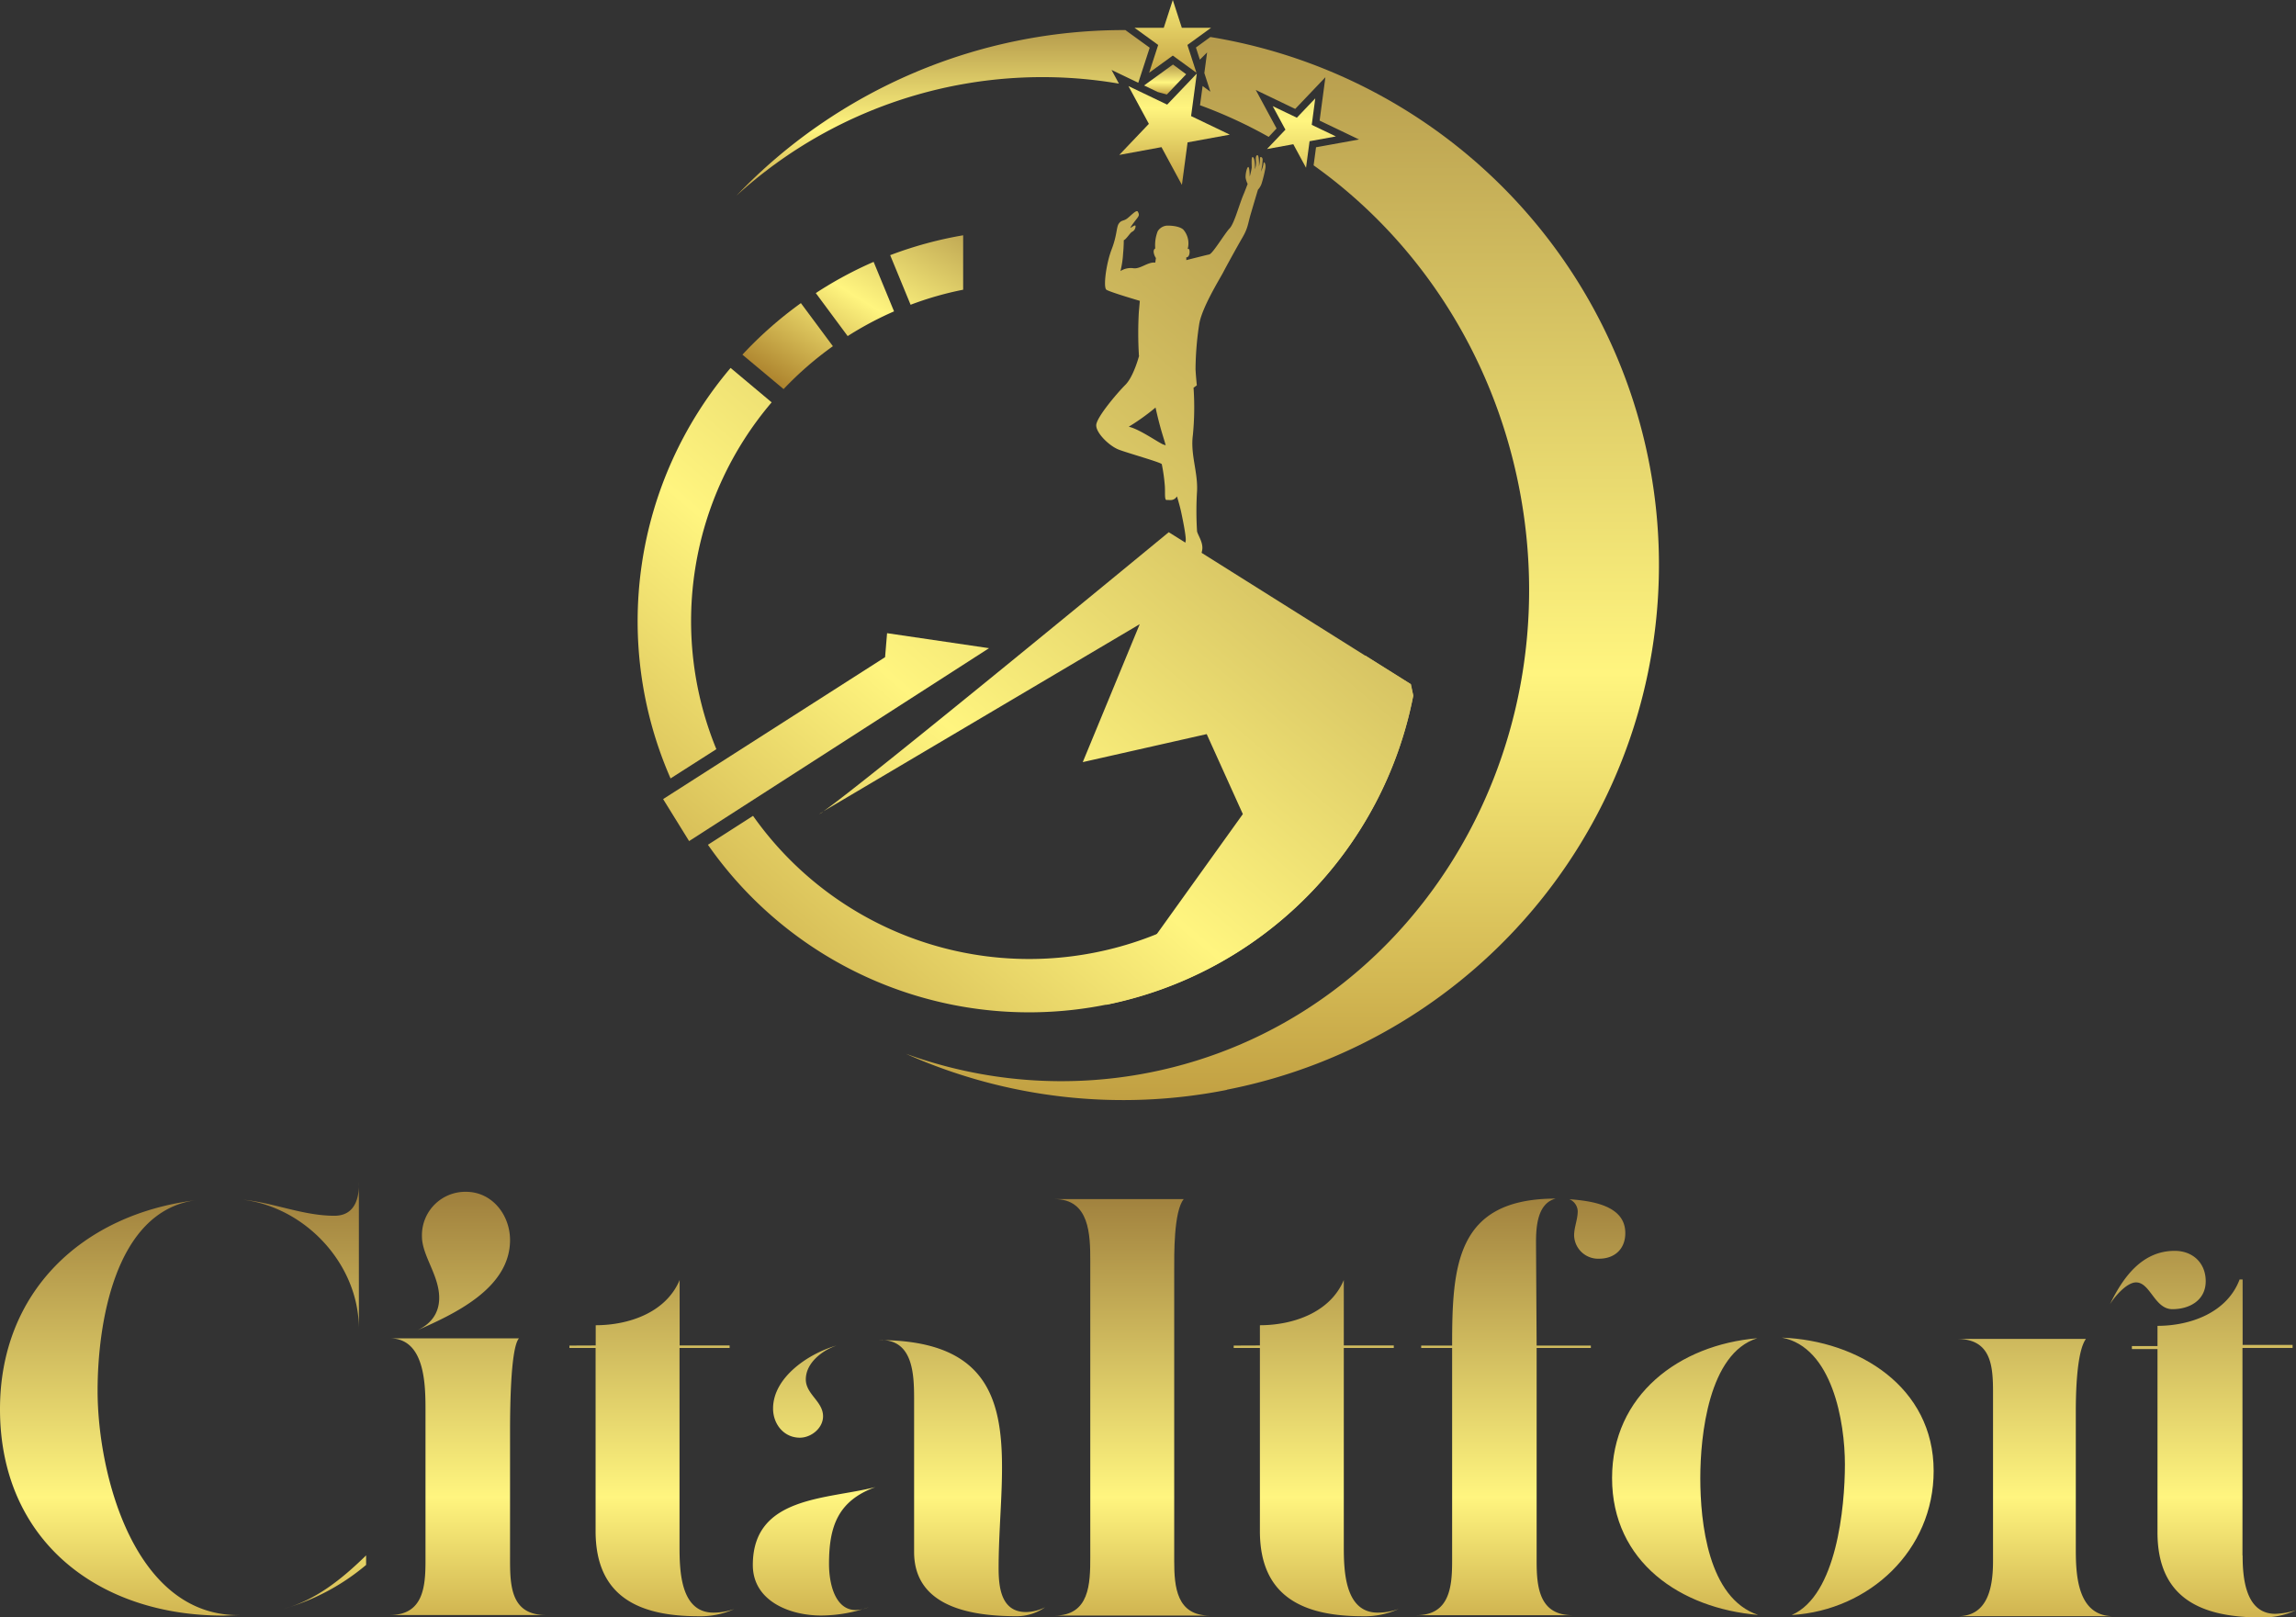
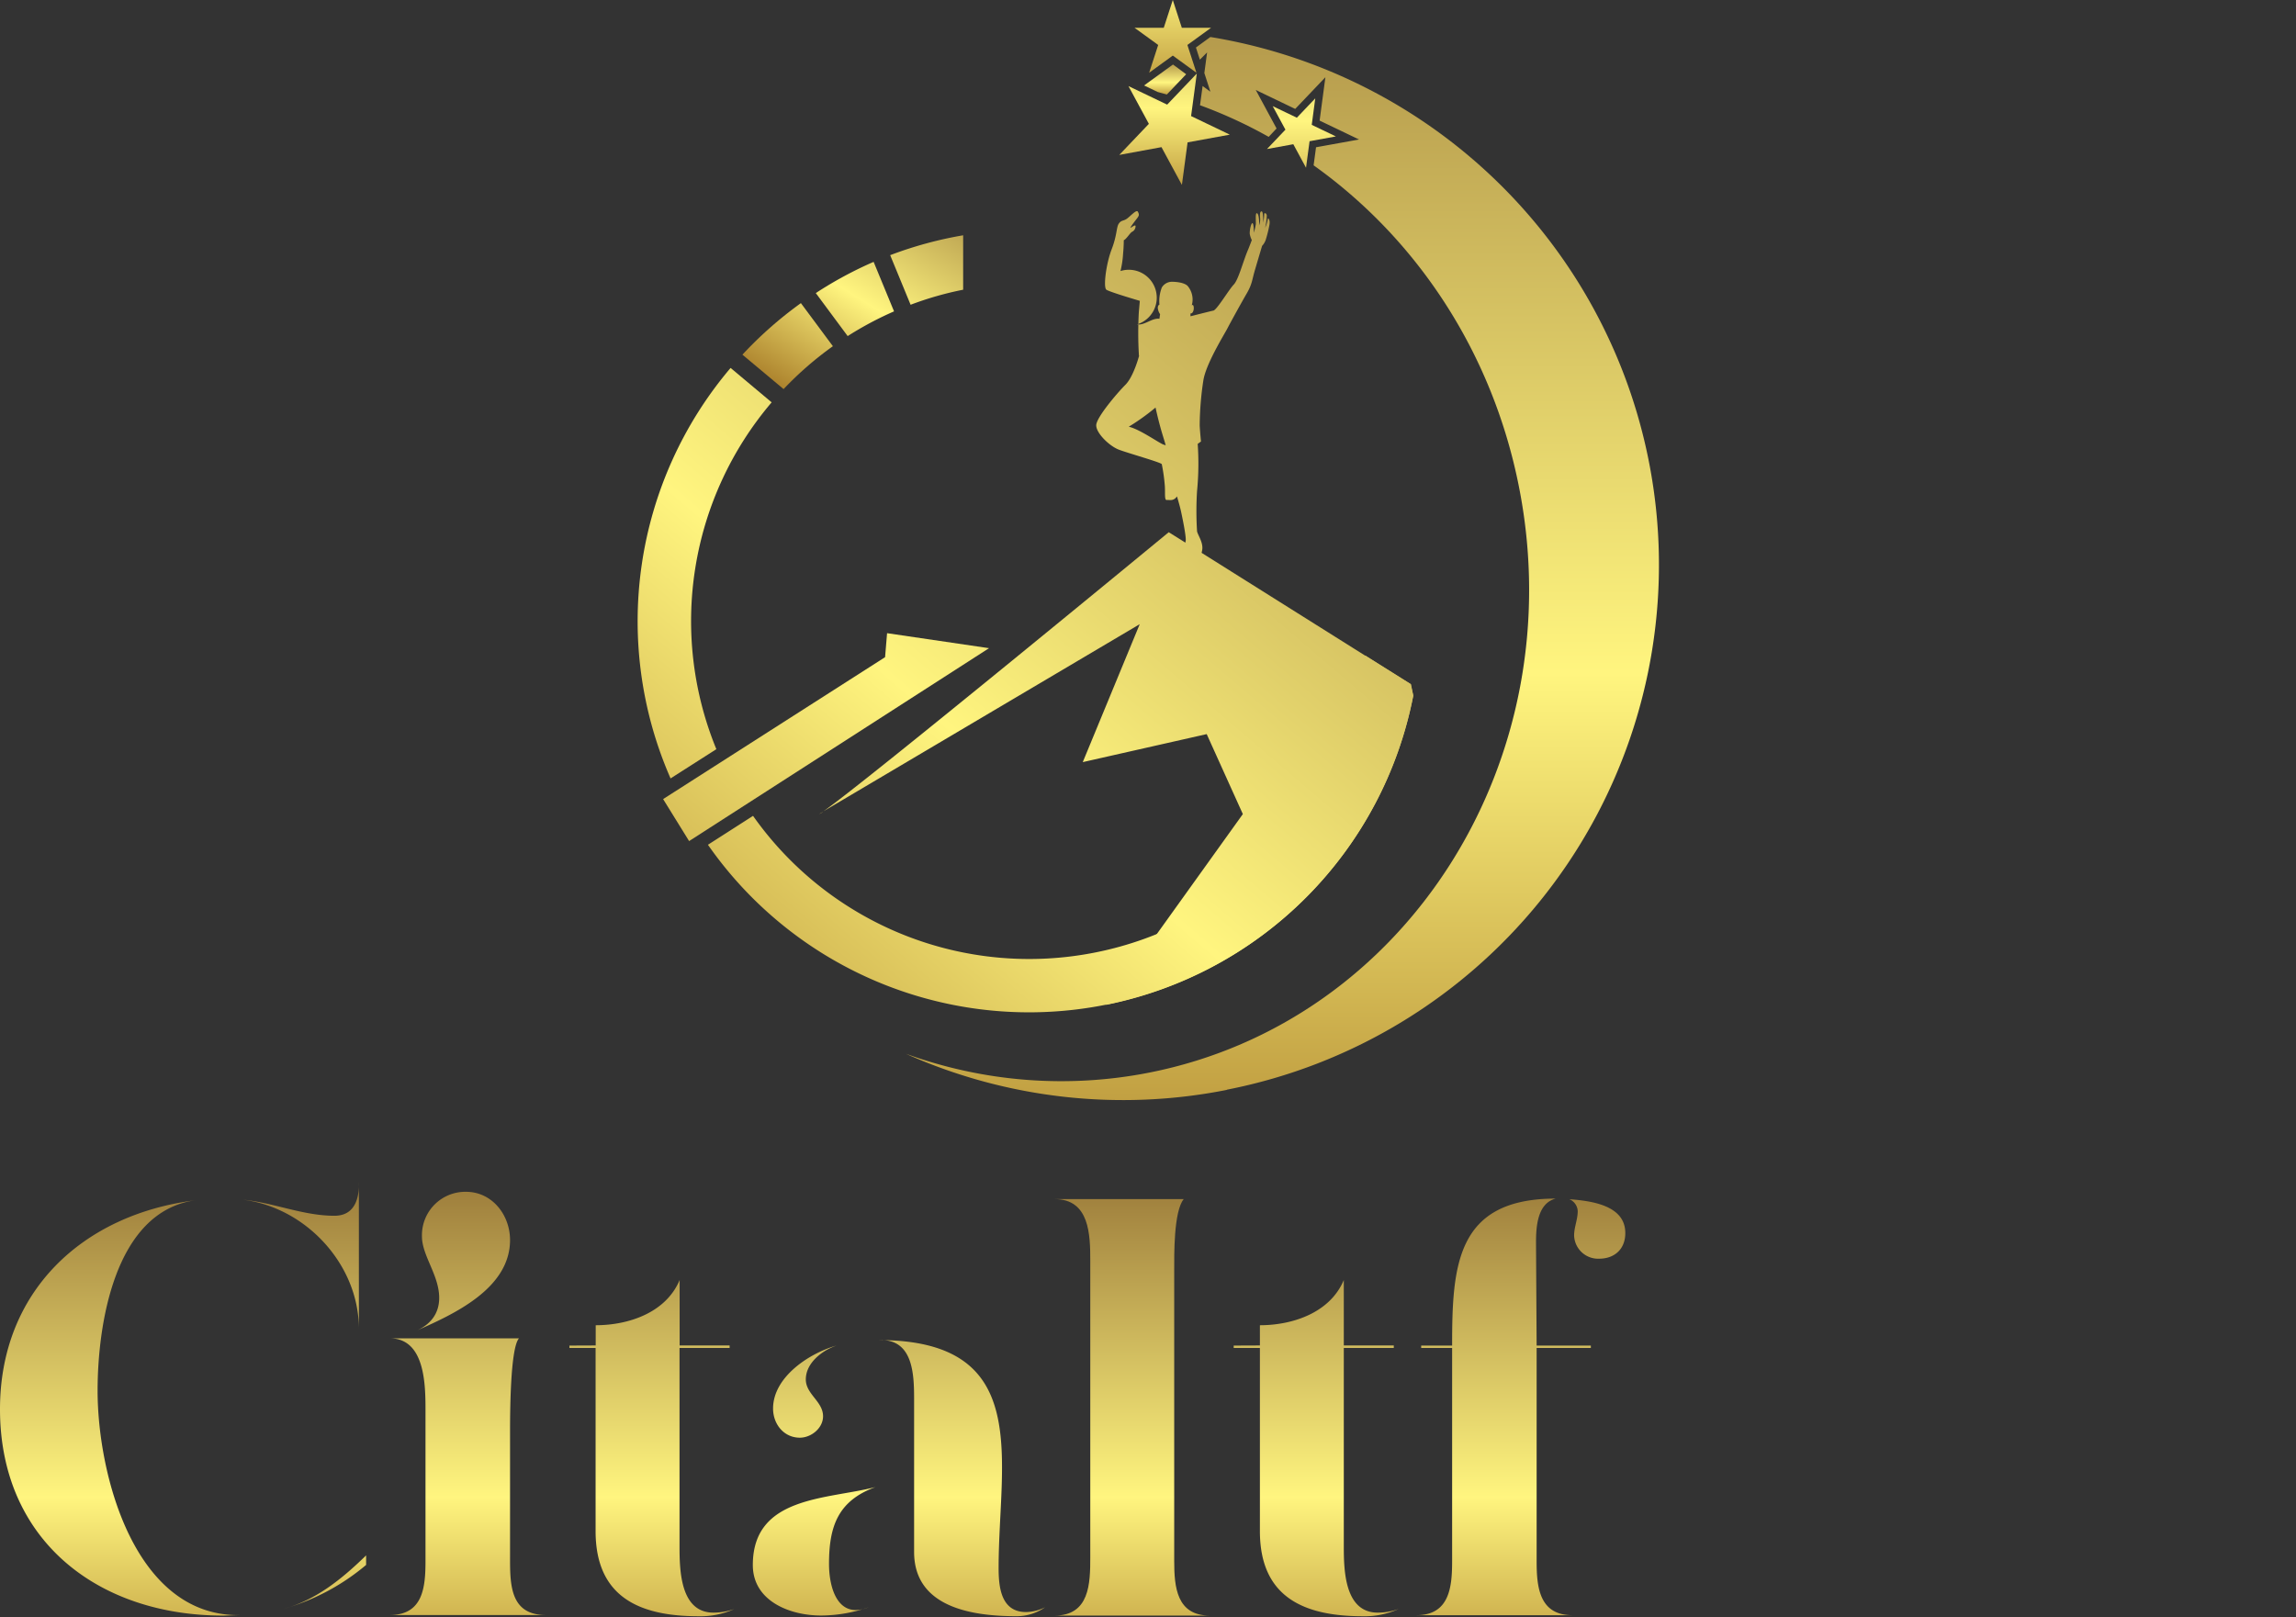
<svg xmlns="http://www.w3.org/2000/svg" xmlns:xlink="http://www.w3.org/1999/xlink" viewBox="0 0 635.22 447.56">
  <rect x="0" y="0" width="635.22" height="447.56" fill="#333333" stroke="none" />
  <defs>
    <style>.cls-1{fill:url(#linear-gradient);}.cls-2{fill:url(#linear-gradient-2);}.cls-3{fill:url(#linear-gradient-3);}.cls-4{fill:url(#linear-gradient-4);}.cls-5{fill:url(#linear-gradient-5);}.cls-6{fill:url(#linear-gradient-6);}.cls-7{fill:url(#linear-gradient-7);}.cls-8{fill:url(#linear-gradient-8);}.cls-9{fill:url(#linear-gradient-9);}.cls-10{fill:url(#linear-gradient-10);}.cls-11{fill:url(#linear-gradient-11);}.cls-12{fill:url(#linear-gradient-12);}.cls-13{fill:url(#linear-gradient-13);}.cls-14{fill:url(#linear-gradient-14);}.cls-15{fill:url(#linear-gradient-15);}.cls-16{fill:url(#linear-gradient-16);}.cls-17{fill:url(#linear-gradient-17);}.cls-18{fill:url(#linear-gradient-18);}.cls-19{fill:url(#linear-gradient-19);}.cls-20{fill:url(#linear-gradient-20);}.cls-21{fill:url(#linear-gradient-21);}.cls-22{fill:url(#linear-gradient-22);}.cls-23{fill:url(#linear-gradient-23);}.cls-24{fill:url(#linear-gradient-24);}</style>
    <linearGradient id="linear-gradient" x1="50.63" y1="312.35" x2="50.63" y2="504.6" gradientUnits="userSpaceOnUse">
      <stop offset="0" stop-color="#8b672f" />
      <stop offset="0.53" stop-color="#fff57f" />
      <stop offset="1" stop-color="#7f4400" />
    </linearGradient>
    <linearGradient id="linear-gradient-2" x1="129.42" y1="312.35" x2="129.42" y2="504.6" xlink:href="#linear-gradient" />
    <linearGradient id="linear-gradient-3" x1="180.37" y1="312.35" x2="180.37" y2="504.6" xlink:href="#linear-gradient" />
    <linearGradient id="linear-gradient-4" x1="248.7" y1="312.35" x2="248.7" y2="504.6" xlink:href="#linear-gradient" />
    <linearGradient id="linear-gradient-5" x1="313.25" y1="312.35" x2="313.25" y2="504.6" xlink:href="#linear-gradient" />
    <linearGradient id="linear-gradient-6" x1="364.12" y1="312.35" x2="364.12" y2="504.6" xlink:href="#linear-gradient" />
    <linearGradient id="linear-gradient-7" x1="420.76" y1="312.35" x2="420.76" y2="504.6" xlink:href="#linear-gradient" />
    <linearGradient id="linear-gradient-8" x1="490.5" y1="312.35" x2="490.5" y2="504.6" xlink:href="#linear-gradient" />
    <linearGradient id="linear-gradient-9" x1="588.3" y1="312.35" x2="588.3" y2="504.6" xlink:href="#linear-gradient" />
    <linearGradient id="linear-gradient-10" x1="384.15" y1="42.98" x2="150.6" y2="313.71" xlink:href="#linear-gradient" />
    <linearGradient id="linear-gradient-11" x1="470.85" y1="30.2" x2="145.97" y2="410.84" xlink:href="#linear-gradient" />
    <linearGradient id="linear-gradient-12" x1="463.88" y1="24.25" x2="139" y2="404.89" xlink:href="#linear-gradient" />
    <linearGradient id="linear-gradient-13" x1="277.67" y1="40.99" x2="221.64" y2="131.51" xlink:href="#linear-gradient" />
    <linearGradient id="linear-gradient-14" x1="259.52" y1="29.76" x2="203.49" y2="120.27" xlink:href="#linear-gradient" />
    <linearGradient id="linear-gradient-15" x1="375.65" y1="-51.05" x2="50.77" y2="329.59" xlink:href="#linear-gradient" />
    <linearGradient id="linear-gradient-16" x1="266.99" y1="34.38" x2="210.96" y2="124.9" xlink:href="#linear-gradient" />
    <linearGradient id="linear-gradient-17" x1="414.63" y1="-17.78" x2="89.75" y2="362.86" xlink:href="#linear-gradient" />
    <linearGradient id="linear-gradient-18" x1="437.06" y1="-27.41" x2="75.21" y2="396.55" xlink:href="#linear-gradient" />
    <linearGradient id="linear-gradient-19" x1="260.91" y1="-7.49" x2="260.91" y2="74.09" xlink:href="#linear-gradient" />
    <linearGradient id="linear-gradient-20" x1="322.33" y1="14.99" x2="322.33" y2="29.77" xlink:href="#linear-gradient" />
    <linearGradient id="linear-gradient-21" x1="354.71" y1="-91.21" x2="354.71" y2="432.53" xlink:href="#linear-gradient" />
    <linearGradient id="linear-gradient-22" x1="324.47" y1="-65.71" x2="324.47" y2="49.85" xlink:href="#linear-gradient" />
    <linearGradient id="linear-gradient-23" x1="324.95" y1="-20.12" x2="324.95" y2="74.21" xlink:href="#linear-gradient" />
    <linearGradient id="linear-gradient-24" x1="360.06" y1="-27.72" x2="360.06" y2="87.84" xlink:href="#linear-gradient" />
  </defs>
  <g id="katman_2" data-name="katman 2">
    <g id="Layer_1" data-name="Layer 1">
      <path class="cls-1" d="M27,384.82c0,23.39,10.38,63.4,40.34,62.08l-5.6.16C27,447.06,0,426.15,0,389.93c0-32.44,22.72-53.84,54-57.79C31.61,335.27,27,366.71,27,384.82ZM99.29,327V367.7c0-17.78-14.66-33.59-32.11-35.73,8.56.83,16.63,4.45,25.35,4.45C98.13,336.42,99.45,331.64,99.29,327Zm2,103.4v2.64a61.59,61.59,0,0,1-22.89,12.18C87.43,442.78,94.67,436.85,101.26,430.43Z" />
      <path class="cls-2" d="M117.72,431.92v-41.5c0-6.91,0-20.08-9.87-20.08h35.73c-2.47,2.79-2.47,21.56-2.47,26.18v35.07c0,7.41.33,15.31,9.88,15.31H107.85C117.07,446.9,117.72,439.16,117.72,431.92Zm3.79-72.78c0-6.26-4.77-11.69-4.77-17a12,12,0,0,1,12.18-12.35c7.25,0,12.19,6.42,12.19,13.34,0,13.34-15.32,20.42-25.69,25C119.21,366.38,121.51,363.42,121.51,359.14Z" />
      <path class="cls-3" d="M164.81,372.31v-5.6c9.06,0,19.43-3.45,23.22-12.51v18.11h13.83V373H188V427.8c0,6.59.16,18.44,9.38,18.44a17,17,0,0,0,5.77-1,22.61,22.61,0,0,1-9.88,2c-16.3,0-28.49-5.27-28.49-23.55V373h-7.24v-.66Z" />
      <path class="cls-4" d="M208.28,433.07c0-19.1,20.42-18.11,33.92-21.57-10.37,3.79-12.84,10.87-12.84,21.24,0,6.75,2.47,15.48,11,12a40.39,40.39,0,0,1-13.17,2.3C218.65,447.06,208.28,443.11,208.28,433.07Zm14.66-51.37c0,4.11,4.77,6.09,4.77,10.2,0,3.3-3.29,5.93-6.42,5.93-4.45,0-7.41-3.78-7.41-8.07,0-8.72,10-15.31,17.62-17.45C227.55,373.63,222.94,377.09,222.94,381.7Zm53.34,52.19c0,5.27.66,12.19,7.58,12.19a12,12,0,0,0,5.27-1.32,13.69,13.69,0,0,1-7.91,2.47c-12,0-28.32-2.31-28.32-17.78v-42c0-7.08-.16-17.12-9.88-16.63C286,370.83,276.28,403.92,276.28,433.89Z" />
      <path class="cls-5" d="M301.64,430.93v-82c0-7.24-.16-17.12-9.88-17.12h35.73c-2.8,3.46-2.63,15.47-2.63,19.92v80.19c0,7.24.66,15.14,9.88,15.14h-43C301.48,447.06,301.64,438.17,301.64,430.93Z" />
      <path class="cls-6" d="M348.57,372.31v-5.6c9.05,0,19.42-3.45,23.21-12.51v18.11h13.83V373H371.78V427.8c0,6.59.17,18.44,9.39,18.44a16.93,16.93,0,0,0,5.76-1,22.61,22.61,0,0,1-9.88,2c-16.3,0-28.48-5.27-28.48-23.55V373h-7.25v-.66Z" />
      <path class="cls-7" d="M393.19,373v-.66h8.56c0-22.23,1.15-40.67,28.65-40.67-5.11,1.32-5.44,7.91-5.44,12.19l.17,28.48h15V373h-15v58.95c0,7.08.66,15,9.88,15H391.87c9.22,0,9.88-7.9,9.88-15V373Zm56.47-31.78c0,4.45-3,7.08-7.24,7.08a6.64,6.64,0,0,1-6.92-6.42c0-2.3,1-4.44,1-6.75a3.76,3.76,0,0,0-2.31-3.29C440.11,332.3,449.66,333.45,449.66,341.19Z" />
-       <path class="cls-8" d="M470.41,409c0,12.18,2.14,33.26,16,37.87C465,445.09,446,432.24,446,409c0-23,18.61-36.88,40.18-38.69C472.71,374.45,470.41,397.34,470.41,409Zm25.35,37.87c12.35-5.43,14.66-29.8,14.66-41.66,0-11.69-3.46-32.43-17.45-35.07,21.24.82,42,13.67,42,36.88C535,429,517.17,445.58,495.76,446.9Z" />
-       <path class="cls-9" d="M584.68,447.23h-43c8.56,0,9.72-8.56,9.72-15.31v-46.6c0-7.41-.5-14.82-10-14.82H577.1c-2.63,3.62-2.8,15.48-2.8,20.25v38C574.3,436,574.8,447.23,584.68,447.23Zm17-101.1c4.93,0,8.56,3.3,8.56,8.4,0,5.27-4.45,7.74-9.22,7.74-4.94,0-6.1-7.41-10.05-7.41-2.63,0-6.09,4.11-7.24,6.09C587.31,353.54,592.58,346.13,601.64,346.13Zm18.77,84.3c0,6.26.82,16.14,9.05,16.14a21.93,21.93,0,0,0,5.76-1,21.88,21.88,0,0,1-9.71,2c-16.3,0-28.65-5.11-28.65-23.55V373.3h-7.08v-.82h7.08v-5.6c9.06,0,19.26-3.62,22.72-12.84h.83v18.11h13.83V373H620.41v57.46Z" />
      <path class="cls-10" d="M226.61,225.27l1.16-.68A4.47,4.47,0,0,1,226.61,225.27Z" />
      <path class="cls-11" d="M391,192.49a108.43,108.43,0,0,1-85,85.57l14.07-19.62,23.78-33.17-10-22.13-34.29,7.75,15.76-38.17-87.53,51.79c11.49-7.92,95.56-77.24,95.56-77.24l54.28,34.11,12.65,7.94Z" />
      <path class="cls-12" d="M390.36,189.32l-12.65-7.94c-.27,2.79-.68,5.56-1.21,8.31a93.28,93.28,0,0,1-73.36,73.85,93.47,93.47,0,0,1-94.8-37.78l-12.48,8A108.29,108.29,0,0,0,391,192.49Z" />
      <path class="cls-13" d="M246.28,70.61l5.65,13.72a90.55,90.55,0,0,1,14.54-4.16V65.11A107.42,107.42,0,0,0,246.28,70.61Z" />
      <path class="cls-14" d="M221.58,83.88A108.69,108.69,0,0,0,205.4,98.14l11.39,9.53A94,94,0,0,1,230.43,95.8Z" />
      <path class="cls-15" d="M213.51,111.35l-11.38-9.54A108.38,108.38,0,0,0,185.52,215.4l12.67-8.09a93.34,93.34,0,0,1,15.32-96Z" />
      <path class="cls-16" d="M241.7,72.46a107.63,107.63,0,0,0-16,8.64L234.52,93a93.22,93.22,0,0,1,12.83-6.84Z" />
      <polygon class="cls-17" points="190.65 232.74 273.63 179.36 245.42 175.21 244.87 181.85 183.46 221.12 190.65 232.74" />
-       <path class="cls-18" d="M303.29,117.63c-.09,2.18,3.63,5.8,6.26,6.8s11.42,3.45,11.87,4a47.47,47.47,0,0,1,.81,5.62v0c.22,2-.17,4.39.56,4.31s1.87.41,2.84-1c.44,1.5.87,3,1.15,4.31.78,3.69,1.39,7,1.26,8a25.24,25.24,0,0,1-1.63,4.9c-.6,1.39-2.36,4.29-2,5s3.2.42,4.23-.13,1.63-1.87,2.24-3.56,1.51-1.88,1.75-3.87-1.27-4-1.45-5a89.31,89.31,0,0,1,0-11.12c.24-5.44-1.88-10.1-1.15-15.54a78.47,78.47,0,0,0,.18-13.06l.91-.66s-.24-2.3-.36-4.42a86.39,86.39,0,0,1,1-12.39c.67-4.59,5.81-12.82,6.65-14.45s3.87-7.13,5.38-9.73,1.45-3.75,2.24-6.41c.46-1.56,1.34-4.55,2-6.74a4.63,4.63,0,0,0,1-1.66,35.25,35.25,0,0,0,1-4c.34-1.59-.39-2.23-.43-1.75a8.07,8.07,0,0,1-.75,2.43,16.87,16.87,0,0,0,.48-3.43c-.11-.79-.82-.77-.73-.27a10.27,10.27,0,0,1-.31,2.27,10,10,0,0,0,0-1.73c-.07-.79-.12-1.5-.5-1.39s-.41,1-.3,1.92a4.59,4.59,0,0,1-.31,1.95,9.34,9.34,0,0,0,0-1.55c-.07-.88-.25-1.82-.65-1.82s-.19,2.39-.23,3a21.19,21.19,0,0,1-.55,2.4s0-2.36-.34-2.63-.88,1.75-.79,3a6.54,6.54,0,0,0,.56,1.67c-.27.72-.61,1.59-1,2.58-1.33,3-2.66,8.34-4,9.73s-4.66,7-5.63,7.2-6.34,1.57-6.34,1.57v-.79c.6.12,1-.85.9-1.75s-.54-.49-.54-.49a5.82,5.82,0,0,0-1.21-5.44c-.91-.78-2.66-1.08-4.41-1.08a3.29,3.29,0,0,0-2.66,1.57,10.52,10.52,0,0,0-.67,4.77s-.45.09-.45.91a3.64,3.64,0,0,0,.63,1.72l-.18,1.27c-2.08-.27-4.17,1.91-6.16,1.54A5.3,5.3,0,0,0,310,75a26.89,26.89,0,0,0,.72-4.81c.19-2,.19-3.72.19-3.72.72-.27,1.81-2.17,2.35-2.35a1.75,1.75,0,0,0,.91-1.54c0-.55-1,.27-1.36.45s1-1.63,1.72-2.54.64-1.18.28-1.9-2,1.17-3,1.9-1.54.36-2.26,1.36-.46,3.17-2,7.16-2.36,10.52-1.45,11.16,9.25,3.08,9.25,3.08l-.27,3a102.88,102.88,0,0,0,0,11.79c0,.12,0,.27.06.44,0,0-1.51,5.73-3.78,8S303.38,115.45,303.29,117.63Zm9,.45a61.31,61.31,0,0,0,7.41-5.31l0,0s.73,3.54,1.91,7.44c.32,1.06.62,2,.9,3a6.46,6.46,0,0,1-.63-.2C320.7,122.62,315.26,118.72,312.27,118.08Z" />
-       <path class="cls-19" d="M318.08,13.2l-3.16,9.7-7.4-3.55,2.05,3.79a125.6,125.6,0,0,0-105.82,31A148.15,148.15,0,0,1,311.35,8.32Z" />
+       <path class="cls-18" d="M303.29,117.63c-.09,2.18,3.63,5.8,6.26,6.8s11.42,3.45,11.87,4a47.47,47.47,0,0,1,.81,5.62v0c.22,2-.17,4.39.56,4.31s1.87.41,2.84-1c.44,1.5.87,3,1.15,4.31.78,3.69,1.39,7,1.26,8a25.24,25.24,0,0,1-1.63,4.9c-.6,1.39-2.36,4.29-2,5s3.2.42,4.23-.13,1.63-1.87,2.24-3.56,1.51-1.88,1.75-3.87-1.27-4-1.45-5a89.31,89.31,0,0,1,0-11.12a78.47,78.47,0,0,0,.18-13.06l.91-.66s-.24-2.3-.36-4.42a86.39,86.39,0,0,1,1-12.39c.67-4.59,5.81-12.82,6.65-14.45s3.87-7.13,5.38-9.73,1.45-3.75,2.24-6.41c.46-1.56,1.34-4.55,2-6.74a4.63,4.63,0,0,0,1-1.66,35.25,35.25,0,0,0,1-4c.34-1.59-.39-2.23-.43-1.75a8.07,8.07,0,0,1-.75,2.43,16.87,16.87,0,0,0,.48-3.43c-.11-.79-.82-.77-.73-.27a10.27,10.27,0,0,1-.31,2.27,10,10,0,0,0,0-1.73c-.07-.79-.12-1.5-.5-1.39s-.41,1-.3,1.92a4.59,4.59,0,0,1-.31,1.95,9.34,9.34,0,0,0,0-1.55c-.07-.88-.25-1.82-.65-1.82s-.19,2.39-.23,3a21.19,21.19,0,0,1-.55,2.4s0-2.36-.34-2.63-.88,1.75-.79,3a6.54,6.54,0,0,0,.56,1.67c-.27.72-.61,1.59-1,2.58-1.33,3-2.66,8.34-4,9.73s-4.66,7-5.63,7.2-6.34,1.57-6.34,1.57v-.79c.6.12,1-.85.9-1.75s-.54-.49-.54-.49a5.82,5.82,0,0,0-1.21-5.44c-.91-.78-2.66-1.08-4.41-1.08a3.29,3.29,0,0,0-2.66,1.57,10.52,10.52,0,0,0-.67,4.77s-.45.09-.45.91a3.64,3.64,0,0,0,.63,1.72l-.18,1.27c-2.08-.27-4.17,1.91-6.16,1.54A5.3,5.3,0,0,0,310,75a26.89,26.89,0,0,0,.72-4.81c.19-2,.19-3.72.19-3.72.72-.27,1.81-2.17,2.35-2.35a1.75,1.75,0,0,0,.91-1.54c0-.55-1,.27-1.36.45s1-1.63,1.72-2.54.64-1.18.28-1.9-2,1.17-3,1.9-1.54.36-2.26,1.36-.46,3.17-2,7.16-2.36,10.52-1.45,11.16,9.25,3.08,9.25,3.08l-.27,3a102.88,102.88,0,0,0,0,11.79c0,.12,0,.27.06.44,0,0-1.51,5.73-3.78,8S303.38,115.45,303.29,117.63Zm9,.45a61.31,61.31,0,0,0,7.41-5.31l0,0s.73,3.54,1.91,7.44c.32,1.06.62,2,.9,3a6.46,6.46,0,0,1-.63-.2C320.7,122.62,315.26,118.72,312.27,118.08Z" />
      <path class="cls-20" d="M328.17,20.54l-5.35,5.61h0c-.84-.24-1.68-.48-2.52-.69h0l-3.78-1.81,8-5.8Z" />
      <path class="cls-21" d="M339.42,301.59a147.38,147.38,0,0,1-88.81-10,125.77,125.77,0,0,0,67.33,5.22c71.38-14.09,117.19-86.65,102.31-162.06-7.44-37.66-28.6-68.91-56.82-89l.67-5L376,38.6l-10.91-5.23,1.6-12-8.35,8.77L347.43,24.9l5.75,10.65L351,37.87a129.29,129.29,0,0,0-19-8.75l.72-5.32,2.15,1.57-1.67-5.16.76-5.7-2,2-1.09-3.36,4-2.91a148,148,0,0,1,4.54,291.3Z" />
      <polygon class="cls-22" points="324.47 0 326.97 7.69 335.06 7.69 328.51 12.44 331.01 20.13 324.47 15.38 317.93 20.13 320.43 12.44 313.88 7.69 321.97 7.69 324.47 0" />
      <polygon class="cls-23" points="331.11 20.35 329.53 32.12 340.24 37.26 328.56 39.4 326.99 51.17 321.34 40.72 309.66 42.87 317.85 34.27 312.2 23.82 322.91 28.95 331.11 20.35" />
      <polygon class="cls-24" points="363.89 27.21 362.91 34.55 369.59 37.75 362.31 39.08 361.33 46.42 357.81 39.91 350.53 41.24 355.63 35.88 352.11 29.37 358.79 32.57 363.89 27.21" />
      <polygon class="cls-22" points="324.47 0 326.97 7.69 335.06 7.69 328.51 12.44 331.01 20.13 324.47 15.38 317.93 20.13 320.43 12.44 313.88 7.69 321.97 7.69 324.47 0" />
      <polygon class="cls-23" points="331.11 20.35 329.53 32.12 340.24 37.26 328.56 39.4 326.99 51.17 321.34 40.72 309.66 42.87 317.85 34.27 312.2 23.82 322.91 28.95 331.11 20.35" />
-       <polygon class="cls-24" points="363.89 27.21 362.91 34.55 369.59 37.75 362.31 39.08 361.33 46.42 357.81 39.91 350.53 41.24 355.63 35.88 352.11 29.37 358.79 32.57 363.89 27.21" />
    </g>
  </g>
</svg>